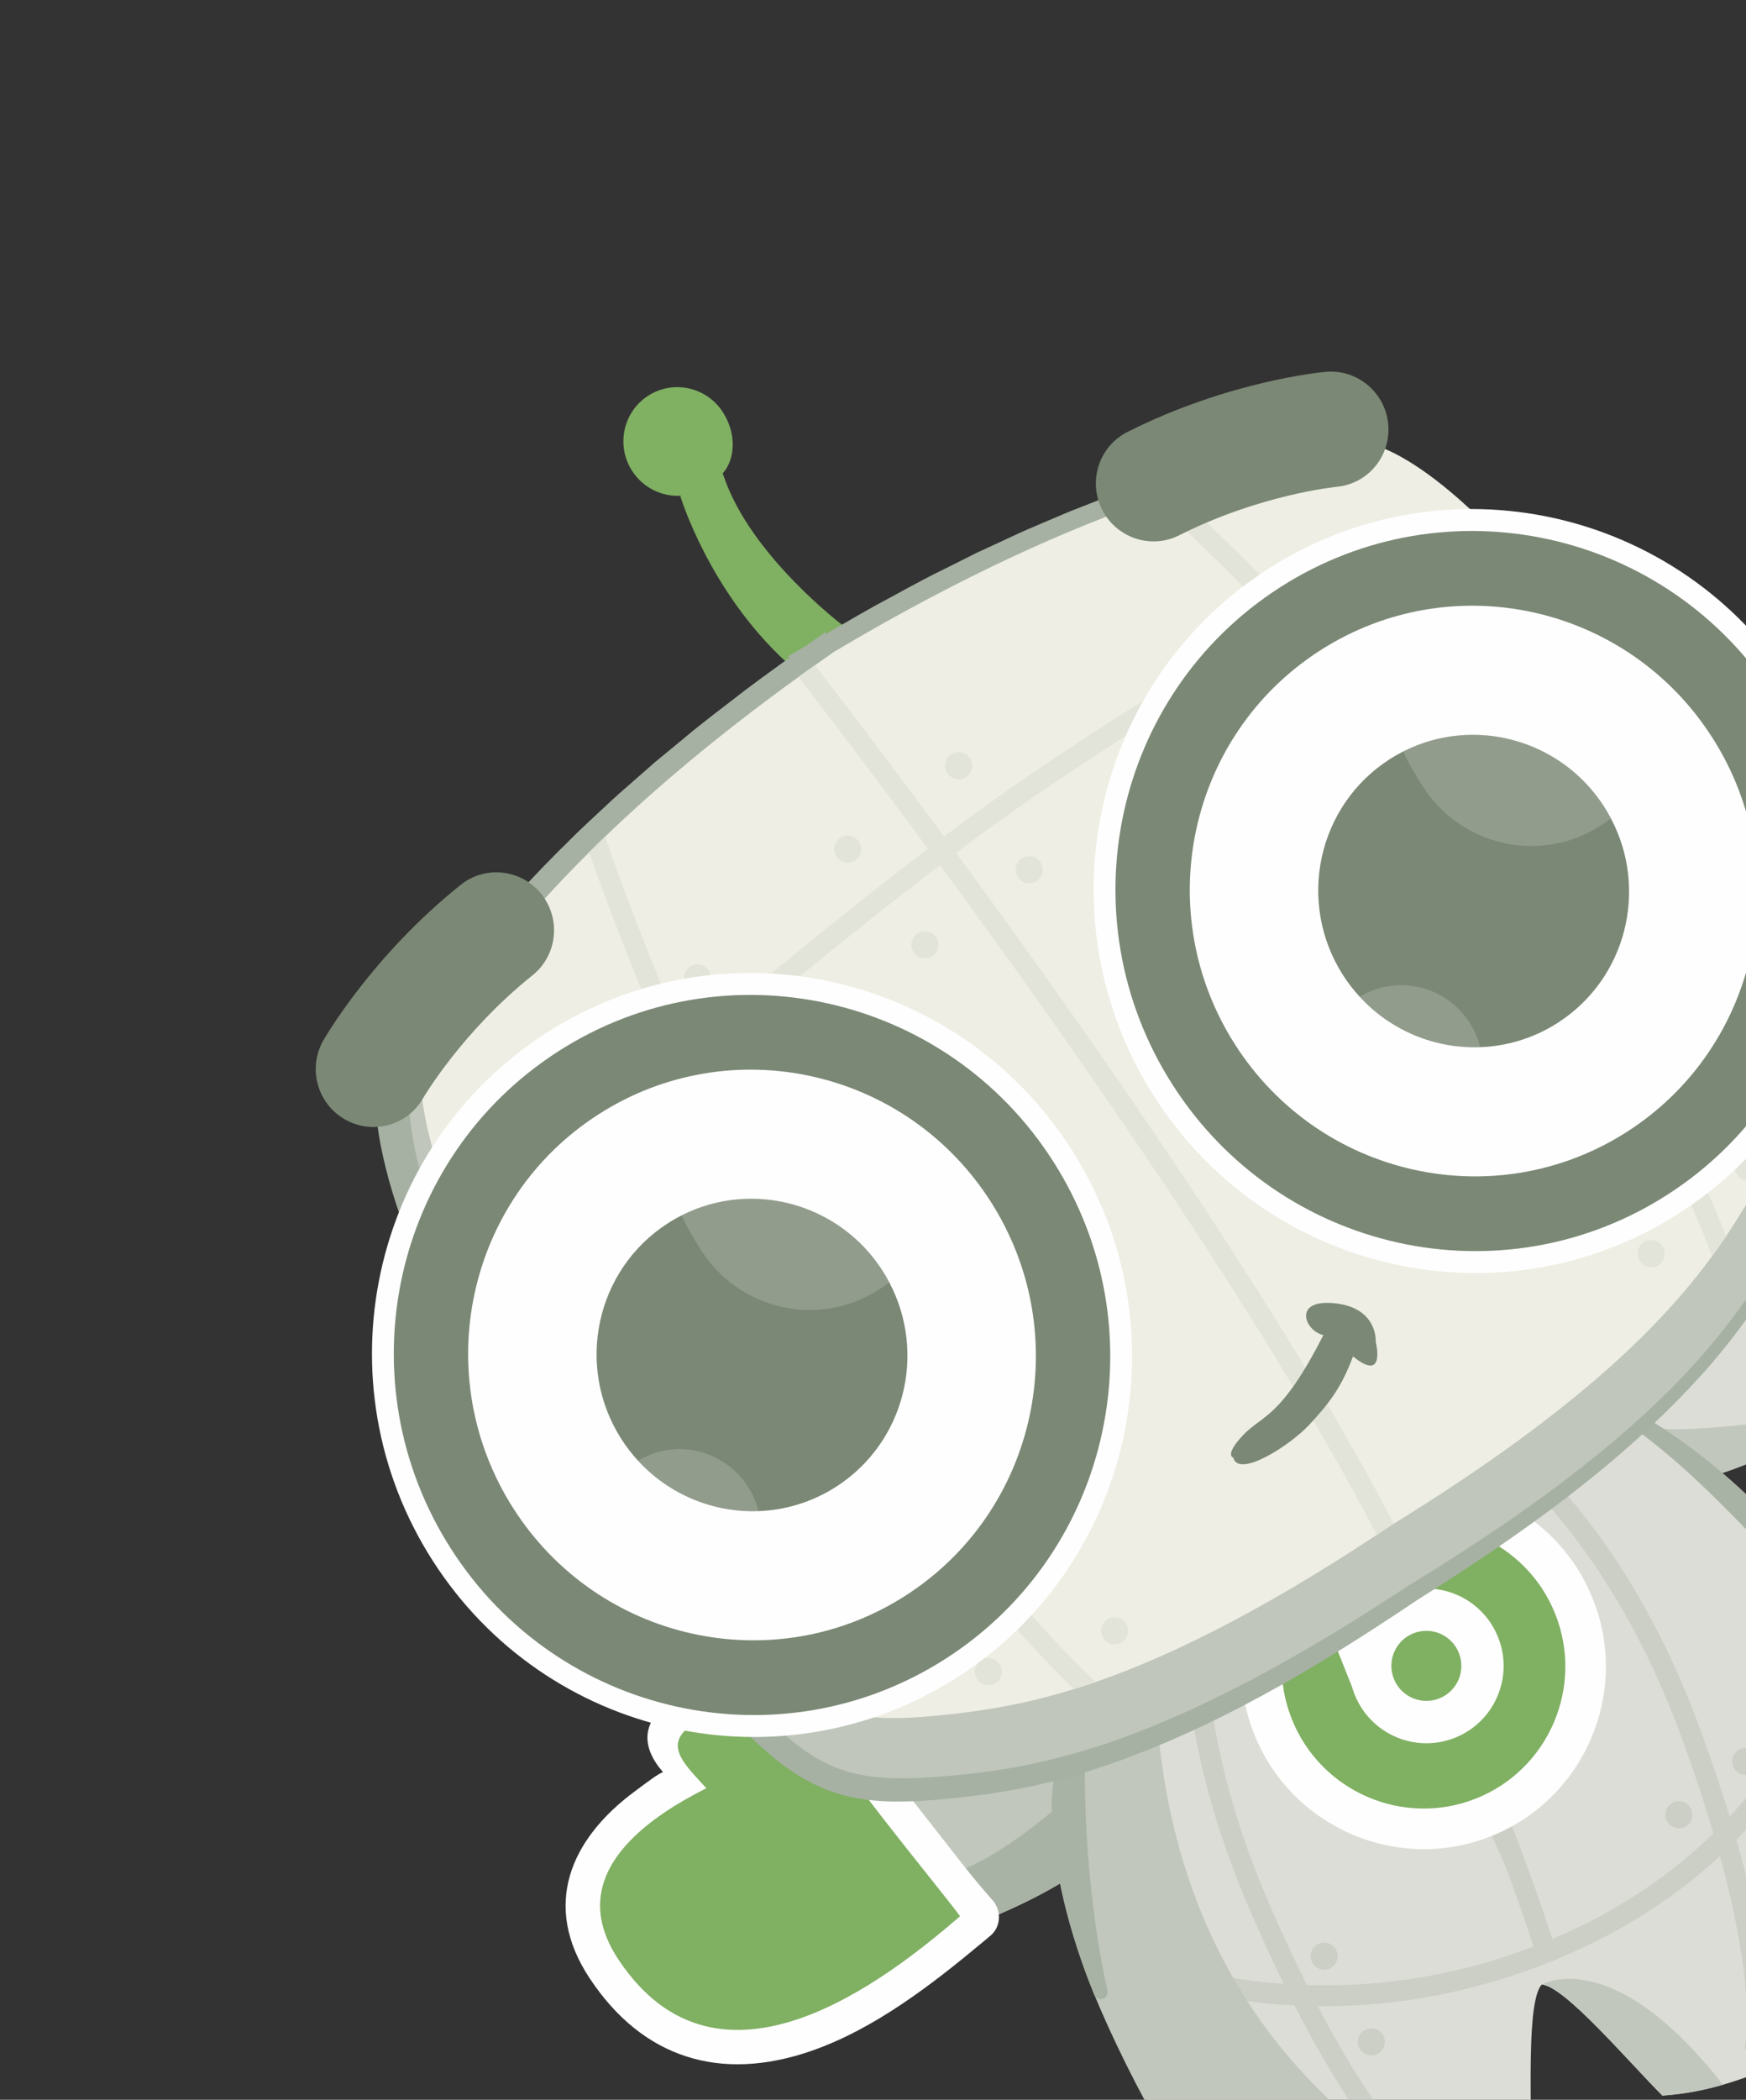
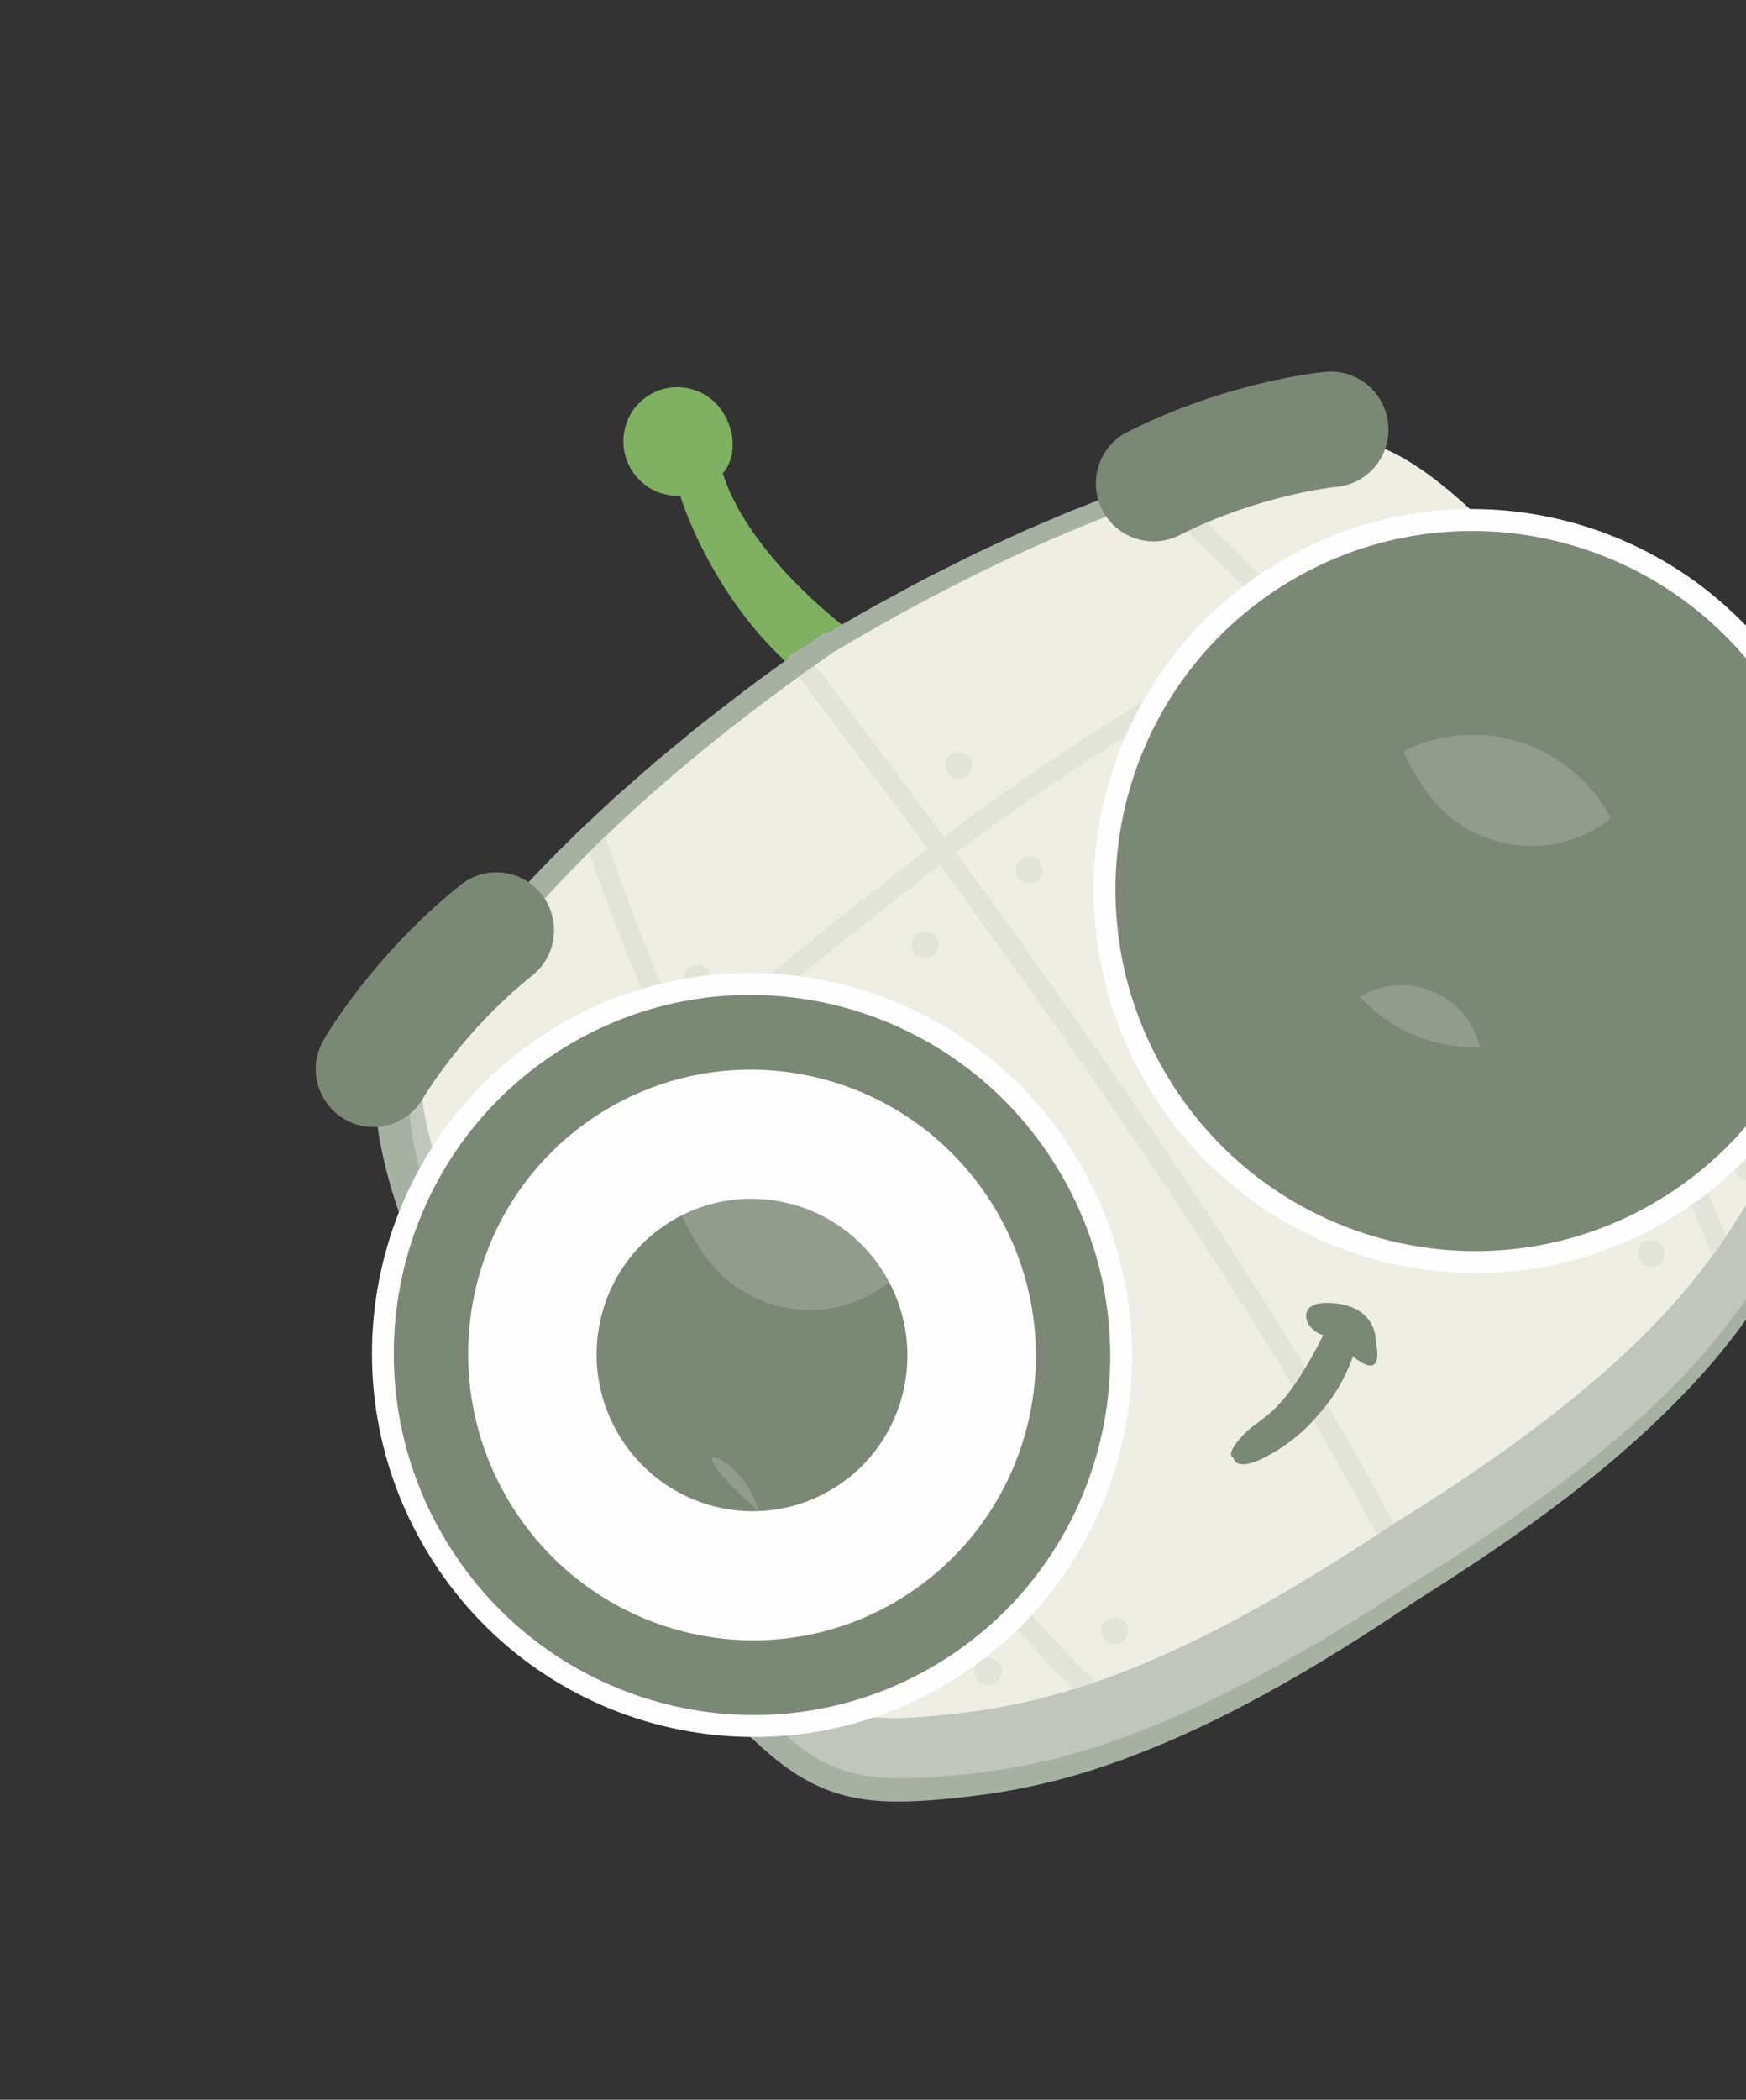
<svg xmlns="http://www.w3.org/2000/svg" width="322" height="387" viewBox="0 0 322 387" fill="none">
  <rect x="0" y="0" width="322" height="387" fill="#333333" stroke="none" />
  <g clip-path="url(#clip0_2079_2864)">
    <path fill-rule="evenodd" clip-rule="evenodd" d="M208.047 293.716C201.717 297.056 198.007 298.835 191.146 303.211C162.421 321.532 130.361 324.783 133.41 339.919C134.984 347.731 145.182 358.837 154.517 359.409C178.128 360.852 227.625 336.19 218.906 310.254C216.524 303.169 210.078 292.644 208.048 293.715L208.047 293.716Z" fill="#C1C7BC" />
    <path d="M181.722 353.852C190.326 350.284 195.32 347.523 198.8 344.776C198.659 345.135 199.357 329.059 197.713 330.62C192.106 335.893 183.307 342.445 177.05 344.773C178.866 348.192 179.827 350.012 181.722 353.852Z" fill="#A9B3A5" />
    <path fill-rule="evenodd" clip-rule="evenodd" d="M145.202 316.289C145.202 316.289 124.802 306.399 119.922 317.748C118.52 321.011 120.143 324.199 122.278 326.605C121.264 327.009 119.774 328.149 116.98 330.224C105.117 339.034 99.913 351.246 108.726 364.582C118.567 379.476 132.997 383.742 149.563 378.017C161.216 373.99 171.8 365.82 181.179 357.998L182.644 356.775C184.625 355.123 184.748 352.124 183.029 350.202C179.095 345.804 175.456 340.909 171.855 336.354C167.225 330.497 162.689 324.601 158.367 318.529C156.348 315.692 152.757 314.388 149.382 315.247C147.117 315.824 145.202 316.289 145.202 316.289Z" fill="#FEFEFE" />
    <path fill-rule="evenodd" clip-rule="evenodd" d="M152.397 321.123C133.172 326.812 100.043 339.958 114.007 361.089C132.641 389.288 163.651 364.688 177.054 353.185C176.012 351.52 159.213 331.137 152.397 321.123Z" fill="#80B062" />
    <path fill-rule="evenodd" clip-rule="evenodd" d="M126.564 318.714C122.824 322.135 126.494 325.45 130.267 329.58C134.04 333.711 139.263 335.96 143.003 332.538C146.743 329.116 150.457 327.046 146.685 322.916C142.911 318.785 130.303 315.292 126.564 318.714L126.564 318.714Z" fill="#80B062" />
    <path d="M352.413 333.061C353.115 334.821 353.7 336.762 354.199 338.819C356.642 348.946 356.827 361.517 357.017 364.784C352.606 368.314 346.858 372.257 332.954 378.405C326.869 381.1 322.106 382.973 317.729 384.234L317.718 384.238C313.919 385.337 310.413 385.956 306.582 386.235C300.235 379.865 288.495 366.022 284.33 365.763C281.494 368.84 282.502 386.935 282.279 395.924C275.879 401.16 269.481 404.208 257.754 408.387C243.445 413.488 236.549 414.586 230.92 415.059C228.377 412.045 217.744 398.757 212.435 388.87C208.102 380.801 204.423 373.459 201.672 366.447C192.515 343.101 192.058 324.119 200.783 296.718L244.748 265.916L280.503 248.892C294.292 256.96 340.067 271.784 352.413 333.061L352.413 333.061Z" fill="#DCDDD6" />
    <path d="M268.967 403.998C265.138 405.525 262.145 406.825 257.754 408.388C243.445 413.488 236.549 414.587 230.92 415.059C228.81 412.558 220.3 403.32 215.117 394.285C209.776 385.107 204.905 375.225 201.576 367.055C190.493 339.854 193.703 316.073 203.87 285.153L216.306 276.96C216.306 276.96 193.394 363.239 268.967 403.998L268.967 403.998Z" fill="#C1C7BC" />
    <path d="M333.39 312.15C333.334 312.329 329.919 322.937 318.979 334.821C317.466 329.862 315.65 324.428 313.447 318.448C297.118 274.117 271.228 259.478 270.133 258.877L268.334 262.153C268.591 262.294 294.134 276.825 309.942 319.738C312.417 326.457 314.404 332.489 315.998 337.887C308.962 344.797 299.322 351.86 286.297 357.366C270.239 308.435 246.6 269.693 246.355 269.293L243.174 271.252C243.276 271.418 247.468 278.289 253.475 289.797L277.679 344.05C279.452 348.828 281.181 353.739 282.826 358.764C267.256 364.725 252.793 366.233 241.028 365.867C238.713 361.235 236.28 356.025 233.743 350.12C215.688 308.103 224.226 279.983 224.315 279.704L222.535 279.135L220.756 278.564C220.375 279.754 211.659 308.189 230.311 351.595C232.533 356.767 234.681 361.424 236.748 365.641C221.555 364.556 211.805 360.597 211.628 360.523L210.185 363.971C210.97 364.302 221.929 368.779 238.739 369.622C252.922 397.325 262.674 403.184 263.156 403.461L265.01 400.215C264.904 400.154 256.147 394.875 243.009 369.748C254.689 369.874 268.748 368.135 283.968 362.332C286.126 361.513 286.126 361.513 287.445 360.942C300.278 355.569 309.96 348.811 317.187 342.073C324.257 367.834 321.749 377.5 321.719 377.605L325.297 378.685C325.453 378.164 328.373 367.612 320.239 339.09C332.861 326.12 336.717 314.054 336.963 313.25L333.391 312.151L333.39 312.15Z" fill="#C1C7BC" fill-opacity="0.631" />
    <path d="M241.727 360.331C241.612 361.703 242.63 362.91 244.001 363.026C245.372 363.143 246.577 362.125 246.691 360.752C246.807 359.38 245.789 358.173 244.418 358.057C243.047 357.941 241.842 358.959 241.727 360.331Z" fill="#C1C7BC" fill-opacity="0.631" />
    <path d="M250.424 376.126C250.308 377.499 251.326 378.706 252.697 378.821C254.069 378.938 255.273 377.92 255.388 376.548C255.503 375.176 254.485 373.969 253.114 373.853C251.743 373.736 250.539 374.754 250.424 376.126Z" fill="#C1C7BC" fill-opacity="0.631" />
    <path d="M312.098 334.675C312.213 333.303 311.195 332.096 309.824 331.98C308.453 331.864 307.248 332.881 307.134 334.253C307.018 335.626 308.036 336.832 309.407 336.949C310.779 337.065 311.983 336.047 312.098 334.675Z" fill="#C1C7BC" fill-opacity="0.631" />
    <path d="M321.739 327.132C323.11 327.249 324.315 326.23 324.43 324.859C324.545 323.486 323.527 322.279 322.156 322.164C320.785 322.047 319.58 323.065 319.466 324.437C319.35 325.809 320.368 327.016 321.739 327.132Z" fill="#C1C7BC" fill-opacity="0.631" />
    <path d="M193.975 331.352C193.975 331.352 195.391 311.435 199.88 298.695C201.522 294.037 203.17 295.658 202.245 299.418C199.769 309.483 198.232 339.667 204.241 366.917C204.384 367.565 204.008 368.212 203.375 368.407C202.742 368.603 202.07 368.284 201.82 367.671C197.367 356.754 193.709 343.922 193.974 331.351L193.975 331.352Z" fill="#A9B3A5" />
    <path fill-rule="evenodd" clip-rule="evenodd" d="M278.393 248.643C284.551 244.994 288.009 242.762 295.327 239.204C325.965 224.305 345.513 198.677 356.81 209.198C362.64 214.628 366.764 229.133 362.366 237.39C351.239 258.272 304.328 287.561 286.799 266.555C282.01 260.816 276.419 249.813 278.393 248.643L278.393 248.643Z" fill="#DCDDD6" />
-     <path fill-rule="evenodd" clip-rule="evenodd" d="M327.211 210.32C327.211 210.32 324.796 191.047 339.434 189.854C342.975 189.565 344.877 192.336 346.013 195.345C349.056 193.239 349.537 193.327 352.674 191.819C365.991 185.414 379.222 186.488 386.928 200.492C395.536 216.132 392.601 230.89 379.827 242.892C370.842 251.335 358.686 256.905 347.399 261.568L345.635 262.297C343.252 263.282 340.539 261.996 339.637 259.58C337.575 254.052 334.934 248.553 332.577 243.248C329.545 236.425 326.436 229.666 323.071 223.016C321.499 219.91 322.015 216.124 324.345 213.536C325.909 211.799 327.211 210.32 327.211 210.32Z" fill="#FEFEFE" />
    <path d="M317.729 384.234L317.718 384.238C313.919 385.336 310.412 385.956 306.582 386.235C300.235 379.865 288.495 366.022 284.33 365.763C284.33 365.763 297.377 358.104 317.729 384.233L317.729 384.234Z" fill="#C1C7BC" />
    <path d="M289.367 293.766C295.488 309.118 288.021 326.518 272.688 332.632C257.355 338.745 239.964 331.255 233.844 315.903C227.723 300.551 235.19 283.15 250.522 277.037C265.855 270.924 283.246 278.414 289.367 293.766Z" fill="#80B062" />
    <path d="M340.841 259.529C331.144 266.366 321.843 270.331 316.032 272C316.397 272.124 304.557 263.569 306.809 263.32C310.183 263.885 328.887 262.351 340.841 259.529Z" fill="#C1C7BC" />
    <path d="M274.997 338.423C257.775 345.29 238.172 336.847 231.296 319.603C224.421 302.36 232.839 282.745 250.06 275.879C267.282 269.013 286.886 277.455 293.761 294.698C300.636 311.942 292.219 331.557 274.997 338.423ZM252.831 282.828C239.437 288.169 232.889 303.424 238.237 316.836C243.584 330.249 258.832 336.814 272.226 331.474C285.621 326.133 292.168 310.878 286.82 297.466C281.473 284.054 266.226 277.487 252.831 282.828Z" fill="#FEFEFE" />
    <path fill-rule="evenodd" clip-rule="evenodd" d="M257.768 293.781C265.077 290.867 273.366 294.437 276.283 301.755C279.201 309.072 275.642 317.366 268.334 320.28C261.026 323.194 252.736 319.624 249.818 312.306C249.628 311.828 249.465 311.345 249.329 310.86L248.47 308.707L248.463 308.69L247.545 306.386L243.571 296.418C242.784 294.445 243.753 292.189 245.723 291.403L245.723 291.403C247.694 290.617 249.949 291.589 250.736 293.562L252.347 297.604C253.781 295.97 255.611 294.641 257.768 293.781L257.768 293.781ZM260.659 301.031C263.968 299.711 267.722 301.328 269.043 304.641C270.365 307.955 268.753 311.711 265.443 313.03C262.134 314.35 258.38 312.733 257.059 309.419C255.738 306.106 257.349 302.35 260.659 301.031Z" fill="#FEFEFE" />
    <path d="M339.229 296.818C328.608 278.135 310.075 264.425 299.463 258.991C295.066 256.74 294.986 259.051 298.244 261.142C312.022 269.988 325.282 285.365 337.187 298.31C337.629 298.79 338.35 298.861 338.875 298.477C339.399 298.092 339.551 297.384 339.229 296.818Z" fill="#A9B3A5" />
  </g>
  <path d="M133.482 87.796L133.27 87.265C135.569 84.728 135.911 80.032 133.324 75.986C130.343 71.322 124.172 69.953 119.543 72.928C114.913 75.903 113.576 82.095 116.557 86.758C118.602 89.957 122.147 91.605 125.667 91.365L125.472 91.454C125.472 91.454 130.727 108.925 145.04 122.064C159.352 135.204 155.519 115.332 155.519 115.332C155.519 115.332 138.435 102.482 133.482 87.796Z" fill="#80B062" />
  <path d="M224.823 111.007C225.568 112.173 225.234 113.721 224.077 114.465C222.92 115.208 221.376 114.866 220.632 113.7C219.887 112.534 220.22 110.985 221.378 110.242C222.535 109.499 224.078 109.841 224.823 111.007Z" fill="#E3E4D9" />
  <path d="M254.312 83.126C242.856 86.019 210.169 86.918 151.183 121.837C151.179 121.84 151.175 121.843 151.17 121.845L151.163 121.834C151.079 121.892 150.995 121.948 150.912 122.004C150.825 122.057 150.74 122.111 150.652 122.163L150.659 122.174C150.655 122.177 150.651 122.179 150.647 122.182C94.36 161.324 79.891 190.722 72.483 199.948C70.029 223.861 103.075 285.02 142.14 320.48C152.705 330.071 160.644 330.927 177.268 329.18C193.728 327.451 217.029 322.779 260.574 293.557C305.247 266.1 319.215 246.827 327.658 232.557C336.185 218.144 338.726 210.555 334.447 196.925C318.63 146.529 277.008 90.88 254.312 83.126L254.312 83.126Z" fill="#C0C6BB" />
  <path d="M259.212 85.472L254.154 87.504C253.828 87.635 253.507 87.745 253.181 87.836C252.99 87.885 252.918 87.914 252.624 87.966L251.745 88.123L248.27 88.726C245.974 89.111 243.74 89.487 241.498 89.902C237.021 90.696 232.613 91.697 228.21 92.765C219.424 94.955 210.773 97.758 202.285 101.044C200.143 101.807 198.057 102.732 195.945 103.582C193.836 104.443 191.726 105.301 189.656 106.264L183.413 109.068L177.252 112.068C173.116 114.008 169.123 116.257 165.058 118.352C161.037 120.525 157.07 122.839 153.093 125.062L149.918 126.838L148.037 123.858L148.03 123.847L153.287 124.922C153.051 125.084 152.81 125.237 152.564 125.382L153.785 120.15L153.792 120.161L155.695 123.175L152.772 125.264C149.065 127.914 145.279 130.519 141.598 133.232C137.967 136.018 134.226 138.675 130.704 141.593L125.356 145.894L120.148 150.356C118.391 151.822 116.711 153.368 115.029 154.912C113.354 156.465 111.623 157.962 110.014 159.579C103.402 165.876 97.149 172.536 91.384 179.59C88.524 183.137 85.718 186.721 83.073 190.453C81.734 192.313 80.432 194.186 79.104 196.097C77.789 197.994 76.433 199.936 74.895 201.903L75.56 200.279C75.105 205.205 76.131 210.678 77.495 215.94C78.919 221.238 80.818 226.472 82.943 231.62C87.228 241.914 92.427 251.892 98.187 261.523C103.938 271.164 110.265 280.474 117.102 289.382C123.949 298.278 131.306 306.79 139.303 314.623C140.284 315.622 141.325 316.554 142.335 317.522C143.35 318.505 144.372 319.407 145.392 320.296C147.463 322.034 149.639 323.583 151.962 324.769C156.587 327.203 161.903 327.864 167.373 327.744C170.106 327.703 172.873 327.504 175.652 327.241C178.431 326.994 181.187 326.665 183.928 326.261C189.404 325.43 194.808 324.19 200.119 322.581C205.436 320.993 210.65 319.022 215.765 316.802C220.903 314.635 225.902 312.122 230.873 309.559C240.769 304.31 250.322 298.463 259.74 292.248C269.374 286.377 278.738 280.224 287.721 273.496C292.166 270.084 296.581 266.624 300.748 262.885C304.953 259.19 308.981 255.294 312.712 251.132C316.459 246.985 319.919 242.585 323.039 237.941C324.588 235.612 326.077 233.239 327.498 230.814C328.931 228.397 330.308 225.955 331.536 223.455C334.022 218.487 335.809 213.14 335.587 207.621C335.51 204.875 335.023 202.132 334.324 199.434C333.597 196.75 332.68 194.053 331.786 191.384C328.12 180.701 323.565 170.32 318.442 160.237C313.302 150.159 307.58 140.373 301.299 130.958C295.029 121.538 288.202 112.472 280.64 104.052C276.848 99.855 272.87 95.816 268.571 92.141C265.633 89.692 262.544 87.358 259.212 85.472ZM246.289 80.26L254.314 83.126C259.659 85.034 264.319 88.428 268.694 91.993C273.044 95.626 277.077 99.628 280.924 103.791C288.598 112.143 295.544 121.152 301.937 130.525C308.342 139.894 314.195 149.644 319.47 159.705C324.729 169.771 329.427 180.152 333.244 190.875C333.747 192.206 334.164 193.568 334.626 194.914C335.094 196.253 335.507 197.627 335.909 199.011C336.663 201.787 337.209 204.652 337.324 207.57C337.448 210.485 337.103 213.429 336.353 216.238C335.609 219.052 334.506 221.73 333.273 224.311C332.039 226.896 330.668 229.393 329.25 231.849C327.843 234.313 326.36 236.741 324.809 239.129C321.688 243.893 318.208 248.425 314.441 252.69C299.24 269.703 280.451 282.881 261.413 294.867C242.734 307.417 223.081 319.262 201.268 326.292C195.816 328.013 190.226 329.364 184.569 330.288C181.74 330.738 178.903 331.11 176.071 331.395C173.242 331.695 170.385 331.936 167.481 332.013C164.581 332.09 161.621 332.01 158.645 331.526C155.674 331.05 152.709 330.122 149.987 328.759C147.257 327.405 144.78 325.67 142.498 323.798C141.371 322.842 140.262 321.88 139.232 320.905C138.187 319.926 137.107 318.98 136.093 317.97C127.815 310.045 120.223 301.456 113.147 292.477C106.083 283.487 99.541 274.091 93.567 264.331C87.584 254.577 82.156 244.457 77.606 233.867C75.347 228.565 73.304 223.144 71.719 217.509C70.219 211.851 68.923 206.027 69.41 199.617L69.473 198.788L70.076 197.993C72.657 194.583 75.212 190.541 77.902 186.745C80.568 182.891 83.426 179.149 86.334 175.459C92.2 168.112 98.561 161.182 105.269 154.645C106.905 152.964 108.655 151.413 110.354 149.802C112.06 148.199 113.764 146.594 115.542 145.076L120.816 140.452L126.225 135.999C129.793 132.976 133.562 130.229 137.235 127.346C140.963 124.532 144.765 121.85 148.548 119.083L147.528 124.186L147.521 124.175L145.428 120.942L148.742 118.942C148.845 118.88 148.945 118.815 149.042 118.745L152.165 116.522L154.299 119.819L154.306 119.831L149.251 118.627C153.312 116.29 157.306 113.902 161.389 111.633C165.512 109.445 169.554 107.11 173.764 105.074L180.032 101.933L186.401 98.984C188.511 97.974 190.671 97.065 192.83 96.154C194.994 95.254 197.126 94.281 199.328 93.466C208.036 89.98 216.969 86.969 226.094 84.582C230.66 83.417 235.258 82.32 239.874 81.446L246.288 80.261L246.289 80.26Z" fill="#A6B1A3" />
  <path d="M328.734 188.623C332.658 201.469 330.127 208.679 321.769 222.432C320.719 224.165 319.591 225.961 318.316 227.853C317.515 229.052 316.656 230.274 315.733 231.537C306.619 243.99 291.033 259.87 257.038 280.833C256.926 280.89 256.811 280.963 256.706 281.031C255.766 281.665 254.819 282.288 253.894 282.898C231.647 297.563 215.045 305.519 202.053 310.01C200.67 310.482 199.339 310.92 198.025 311.317C189.388 313.993 182.43 315.112 176.421 315.817C160.466 317.684 152.874 316.978 142.872 308.037C105.904 274.997 75.035 217.547 77.697 194.885C82.295 189.266 89.748 175.856 108.647 157.087C109.592 156.137 110.586 155.172 111.601 154.192C120.748 145.397 132.356 135.527 147.248 124.782C148.235 124.059 149.249 123.333 150.287 122.621C151.357 121.845 152.473 121.068 153.588 120.293C153.598 120.286 153.598 120.286 153.609 120.279L153.602 120.268L154.095 119.952L154.101 119.962C154.101 119.962 154.101 119.962 154.112 119.956C177.982 105.795 197.344 97.347 212.595 92.09C213.978 91.618 215.33 91.166 216.641 90.741C235.467 84.646 247.437 83.553 253.426 81.983C275.065 89.031 314.233 141.148 328.734 188.623Z" fill="#EEEEE4" />
  <path d="M257.041 280.832C256.929 280.889 256.814 280.963 256.709 281.03C255.769 281.664 254.822 282.287 253.896 282.898C222.041 221.525 153.749 133.145 147.25 124.782C148.237 124.059 149.251 123.333 150.289 122.622C157.394 131.771 225.093 219.476 257.041 280.833L257.041 280.832Z" fill="#E3E4D9" />
  <path d="M202.055 310.009C200.671 310.481 199.34 310.92 198.027 311.317C146.248 260.75 114.328 173.467 108.648 157.088C109.594 156.138 110.587 155.172 111.602 154.192C115.136 164.624 147.805 258.142 202.055 310.009Z" fill="#E3E4D9" />
  <path d="M318.318 227.852C317.517 229.051 316.658 230.274 315.736 231.537C291.135 165.832 226.168 104.44 212.597 92.09C213.98 91.618 215.332 91.166 216.643 90.741C233.017 105.833 293.642 164.505 318.318 227.853L318.318 227.852Z" fill="#E3E4D9" />
  <path d="M128.137 196.183L125.679 193.341C125.907 193.142 148.773 173.247 175.463 153.149C202.199 133.016 238.189 112.816 238.549 112.616L240.379 115.898C240.02 116.098 204.243 136.18 177.713 156.159C151.129 176.177 128.364 195.984 128.137 196.183Z" fill="#E3E4D9" />
  <path d="M178.899 139.768C179.644 140.934 179.311 142.482 178.153 143.225C176.996 143.969 175.453 143.627 174.708 142.461C173.963 141.295 174.297 139.747 175.454 139.003C176.612 138.26 178.154 138.602 178.899 139.768Z" fill="#E3E4D9" />
  <path d="M191.905 158.958C192.65 160.124 192.317 161.673 191.159 162.416C190.002 163.16 188.459 162.817 187.714 161.651C186.969 160.485 187.303 158.937 188.46 158.194C189.618 157.45 191.16 157.792 191.905 158.958Z" fill="#E3E4D9" />
  <path d="M172.67 172.807C173.415 173.973 173.081 175.521 171.924 176.265C170.766 177.008 169.223 176.666 168.478 175.5C167.733 174.334 168.067 172.786 169.224 172.042C170.382 171.299 171.925 171.641 172.67 172.807Z" fill="#E3E4D9" />
  <path d="M208.041 300.319C208.19 301.694 207.201 302.926 205.833 303.07C204.464 303.213 203.234 302.215 203.085 300.839C202.936 299.464 203.925 298.232 205.293 298.088C206.661 297.945 207.892 298.944 208.041 300.319Z" fill="#E3E4D9" />
  <path d="M306.991 230.789C307.14 232.164 306.151 233.396 304.783 233.54C303.415 233.684 302.184 232.685 302.035 231.31C301.886 229.934 302.875 228.702 304.243 228.559C305.612 228.415 306.842 229.413 306.991 230.789Z" fill="#E3E4D9" />
  <path d="M324.877 214.829C325.027 216.205 324.037 217.437 322.669 217.581C321.301 217.724 320.07 216.725 319.921 215.35C319.772 213.975 320.761 212.743 322.129 212.599C323.497 212.455 324.728 213.454 324.877 214.829Z" fill="#E3E4D9" />
  <path d="M184.372 306.748C185.117 307.914 184.783 309.462 183.626 310.205C182.468 310.949 180.926 310.606 180.181 309.44C179.435 308.274 179.77 306.726 180.927 305.983C182.084 305.239 183.627 305.582 184.372 306.748Z" fill="#E3E4D9" />
-   <path d="M158.43 155.153C159.175 156.319 158.841 157.868 157.683 158.611C156.526 159.355 154.983 159.012 154.238 157.846C153.493 156.68 153.827 155.132 154.985 154.388C156.142 153.645 157.685 153.987 158.43 155.153Z" fill="#E3E4D9" />
  <path d="M130.737 178.9C131.482 180.066 131.149 181.615 129.991 182.359C128.834 183.102 127.291 182.76 126.546 181.594C125.801 180.428 126.135 178.879 127.292 178.136C128.45 177.392 129.992 177.734 130.737 178.9Z" fill="#E3E4D9" />
  <path fill-rule="evenodd" clip-rule="evenodd" d="M197.615 211.876C218.569 244.654 209.173 288.179 176.63 309.087C144.089 329.995 100.718 320.372 79.765 287.593C58.811 254.814 68.207 211.289 100.75 190.381C133.292 169.472 176.662 179.098 197.615 211.876Z" fill="#FEFEFE" />
  <path d="M194.23 214.05C213.98 244.947 205.125 285.97 174.451 305.678C143.776 325.385 102.899 316.315 83.149 285.418C63.399 254.521 72.255 213.498 102.929 193.791C133.603 174.083 174.48 183.154 194.23 214.05Z" fill="#7B8875" />
  <path d="M182.702 221.456C198.353 245.94 191.336 278.449 167.028 294.067C142.72 309.684 110.327 302.496 94.675 278.011C79.025 253.528 86.042 221.019 110.35 205.401C134.657 189.784 167.05 196.972 182.702 221.456Z" fill="#FEFEFE" />
  <path d="M162.791 234.249C163.23 234.935 163.637 235.641 164.006 236.357C170.934 249.462 166.835 265.899 154.208 274.012C149.764 276.867 144.818 278.332 139.888 278.507C131.661 278.819 123.46 275.541 117.669 269.21C116.54 267.999 115.51 266.666 114.586 265.22C106.017 251.815 109.861 234.007 123.17 225.457C124.008 224.918 124.852 224.435 125.723 223.995C138.666 217.437 154.761 221.688 162.791 234.249L162.791 234.249Z" fill="#7B8875" />
-   <path d="M137.957 274.029C138.868 275.454 139.508 276.964 139.888 278.506C131.661 278.819 123.46 275.54 117.669 269.21C124.567 265.062 133.565 267.157 137.957 274.029Z" fill="#FEFEFE" fill-opacity="0.169" />
+   <path d="M137.957 274.029C138.868 275.454 139.508 276.964 139.888 278.506C124.567 265.062 133.565 267.157 137.957 274.029Z" fill="#FEFEFE" fill-opacity="0.169" />
  <path d="M162.792 234.248C163.231 234.935 163.638 235.641 164.007 236.357C163.416 236.797 162.758 237.248 162.046 237.706C151.053 244.769 136.393 241.516 129.315 230.443C127.649 227.836 126.437 225.756 125.725 223.994C138.667 217.436 154.763 221.688 162.792 234.248Z" fill="#FEFEFE" fill-opacity="0.169" />
  <path d="M74.573 206.04C71.344 208.115 67.096 208.348 63.544 206.279C58.483 203.332 56.725 196.851 59.623 191.771C59.983 191.139 68.645 176.133 84.962 163.08C89.531 159.425 96.197 160.197 99.854 164.801C103.51 169.405 102.772 176.099 98.204 179.752C85.173 190.177 78.073 202.317 78.002 202.438C77.13 203.947 75.944 205.159 74.573 206.04Z" fill="#7B8875" />
  <path fill-rule="evenodd" clip-rule="evenodd" d="M330.702 126.368C351.656 159.147 342.26 202.671 309.717 223.58C277.175 244.488 233.805 234.865 212.852 202.086C191.898 169.307 201.294 125.782 233.836 104.874C266.379 83.965 309.749 93.591 330.702 126.368Z" fill="#FEFEFE" />
  <path d="M327.318 128.543C347.068 159.441 338.212 200.463 307.538 220.171C276.864 239.878 235.987 230.808 216.237 199.911C196.487 169.014 205.343 127.991 236.017 108.284C266.691 88.576 307.568 97.647 327.318 128.543Z" fill="#7B8875" />
-   <path d="M315.789 135.949C331.44 160.433 324.423 192.942 300.115 208.56C275.807 224.177 243.414 216.99 227.762 192.505C212.112 168.021 219.129 135.512 243.437 119.894C267.745 104.277 300.138 111.465 315.789 135.949Z" fill="#FEFEFE" />
  <path d="M295.88 148.741C296.319 149.428 296.726 150.134 297.094 150.85C304.023 163.954 299.924 180.391 287.296 188.505C282.853 191.359 277.907 192.825 272.976 192.999C264.75 193.312 256.549 190.033 250.758 183.703C249.629 182.492 248.599 181.159 247.675 179.712C239.106 166.307 242.95 148.5 256.258 139.95C257.096 139.411 257.941 138.928 258.812 138.487C271.754 131.93 287.85 136.181 295.88 148.742L295.88 148.741Z" fill="#7B8875" />
  <path d="M271.045 188.521C271.956 189.946 272.596 191.456 272.976 192.999C264.749 193.311 256.548 190.033 250.757 183.702C257.655 179.554 266.653 181.65 271.045 188.521Z" fill="#FEFEFE" fill-opacity="0.169" />
  <path d="M295.877 148.742C296.316 149.428 296.723 150.135 297.092 150.851C296.5 151.29 295.843 151.742 295.131 152.2C284.138 159.262 269.478 156.01 262.4 144.937C260.733 142.33 259.522 140.249 258.81 138.488C271.751 131.93 287.848 136.181 295.877 148.742Z" fill="#FEFEFE" fill-opacity="0.169" />
  <path d="M251.199 88.108C249.822 88.992 248.221 89.567 246.479 89.727C246.34 89.74 232.371 91.137 217.481 98.652C212.261 101.286 205.887 99.161 203.242 93.908C200.598 88.653 202.707 82.251 207.903 79.625C226.549 70.216 243.766 68.594 244.49 68.529C250.316 68.011 255.477 72.337 256.019 78.191C256.396 82.284 254.416 86.042 251.199 88.108Z" fill="#7B8875" />
  <path d="M227.445 268.65C227.445 268.65 225.722 268.268 229.239 264.519C232.756 260.77 236.201 261.535 244.054 246.067C240.609 245.303 238.283 239.351 246.221 240.207C254.16 241.063 253.715 247.305 253.715 247.305C253.715 247.305 255.668 254.985 249.523 249.998C247.356 255.858 244.887 258.934 241.37 262.682C237.853 266.431 228.422 272.491 227.445 268.65L227.445 268.65Z" fill="#7B8875" />
  <defs>
    <clipPath id="clip0_2079_2864">
-       <rect width="320.3" height="388" fill="white" transform="translate(0 93.624) rotate(-21.737)" />
-     </clipPath>
+       </clipPath>
  </defs>
</svg>